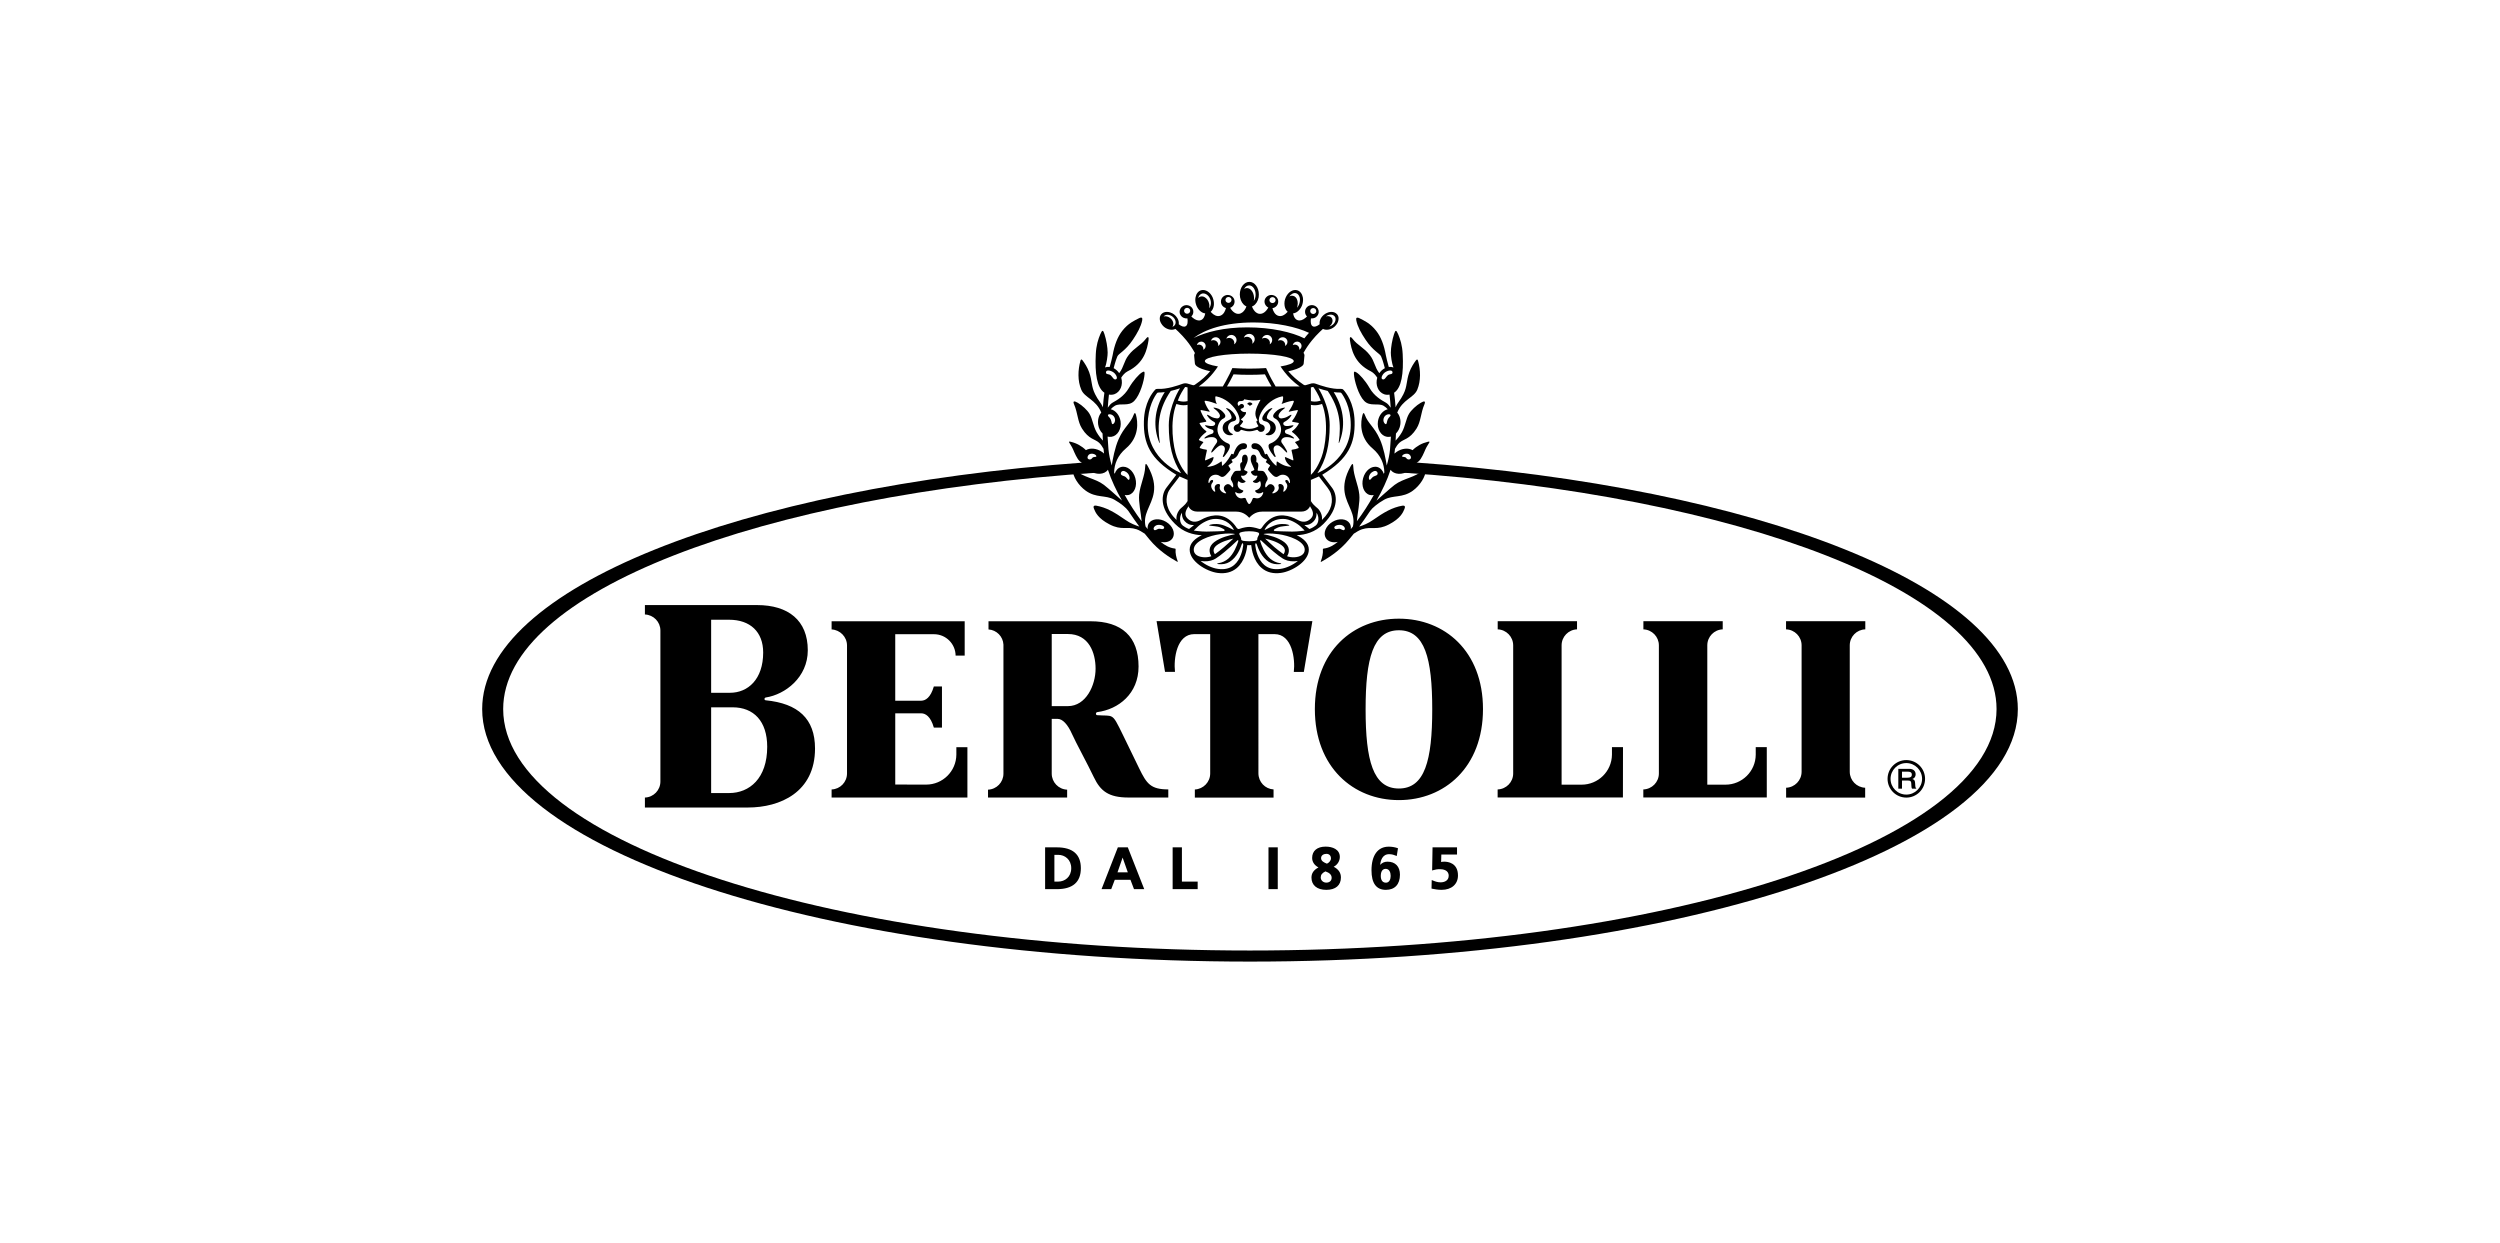
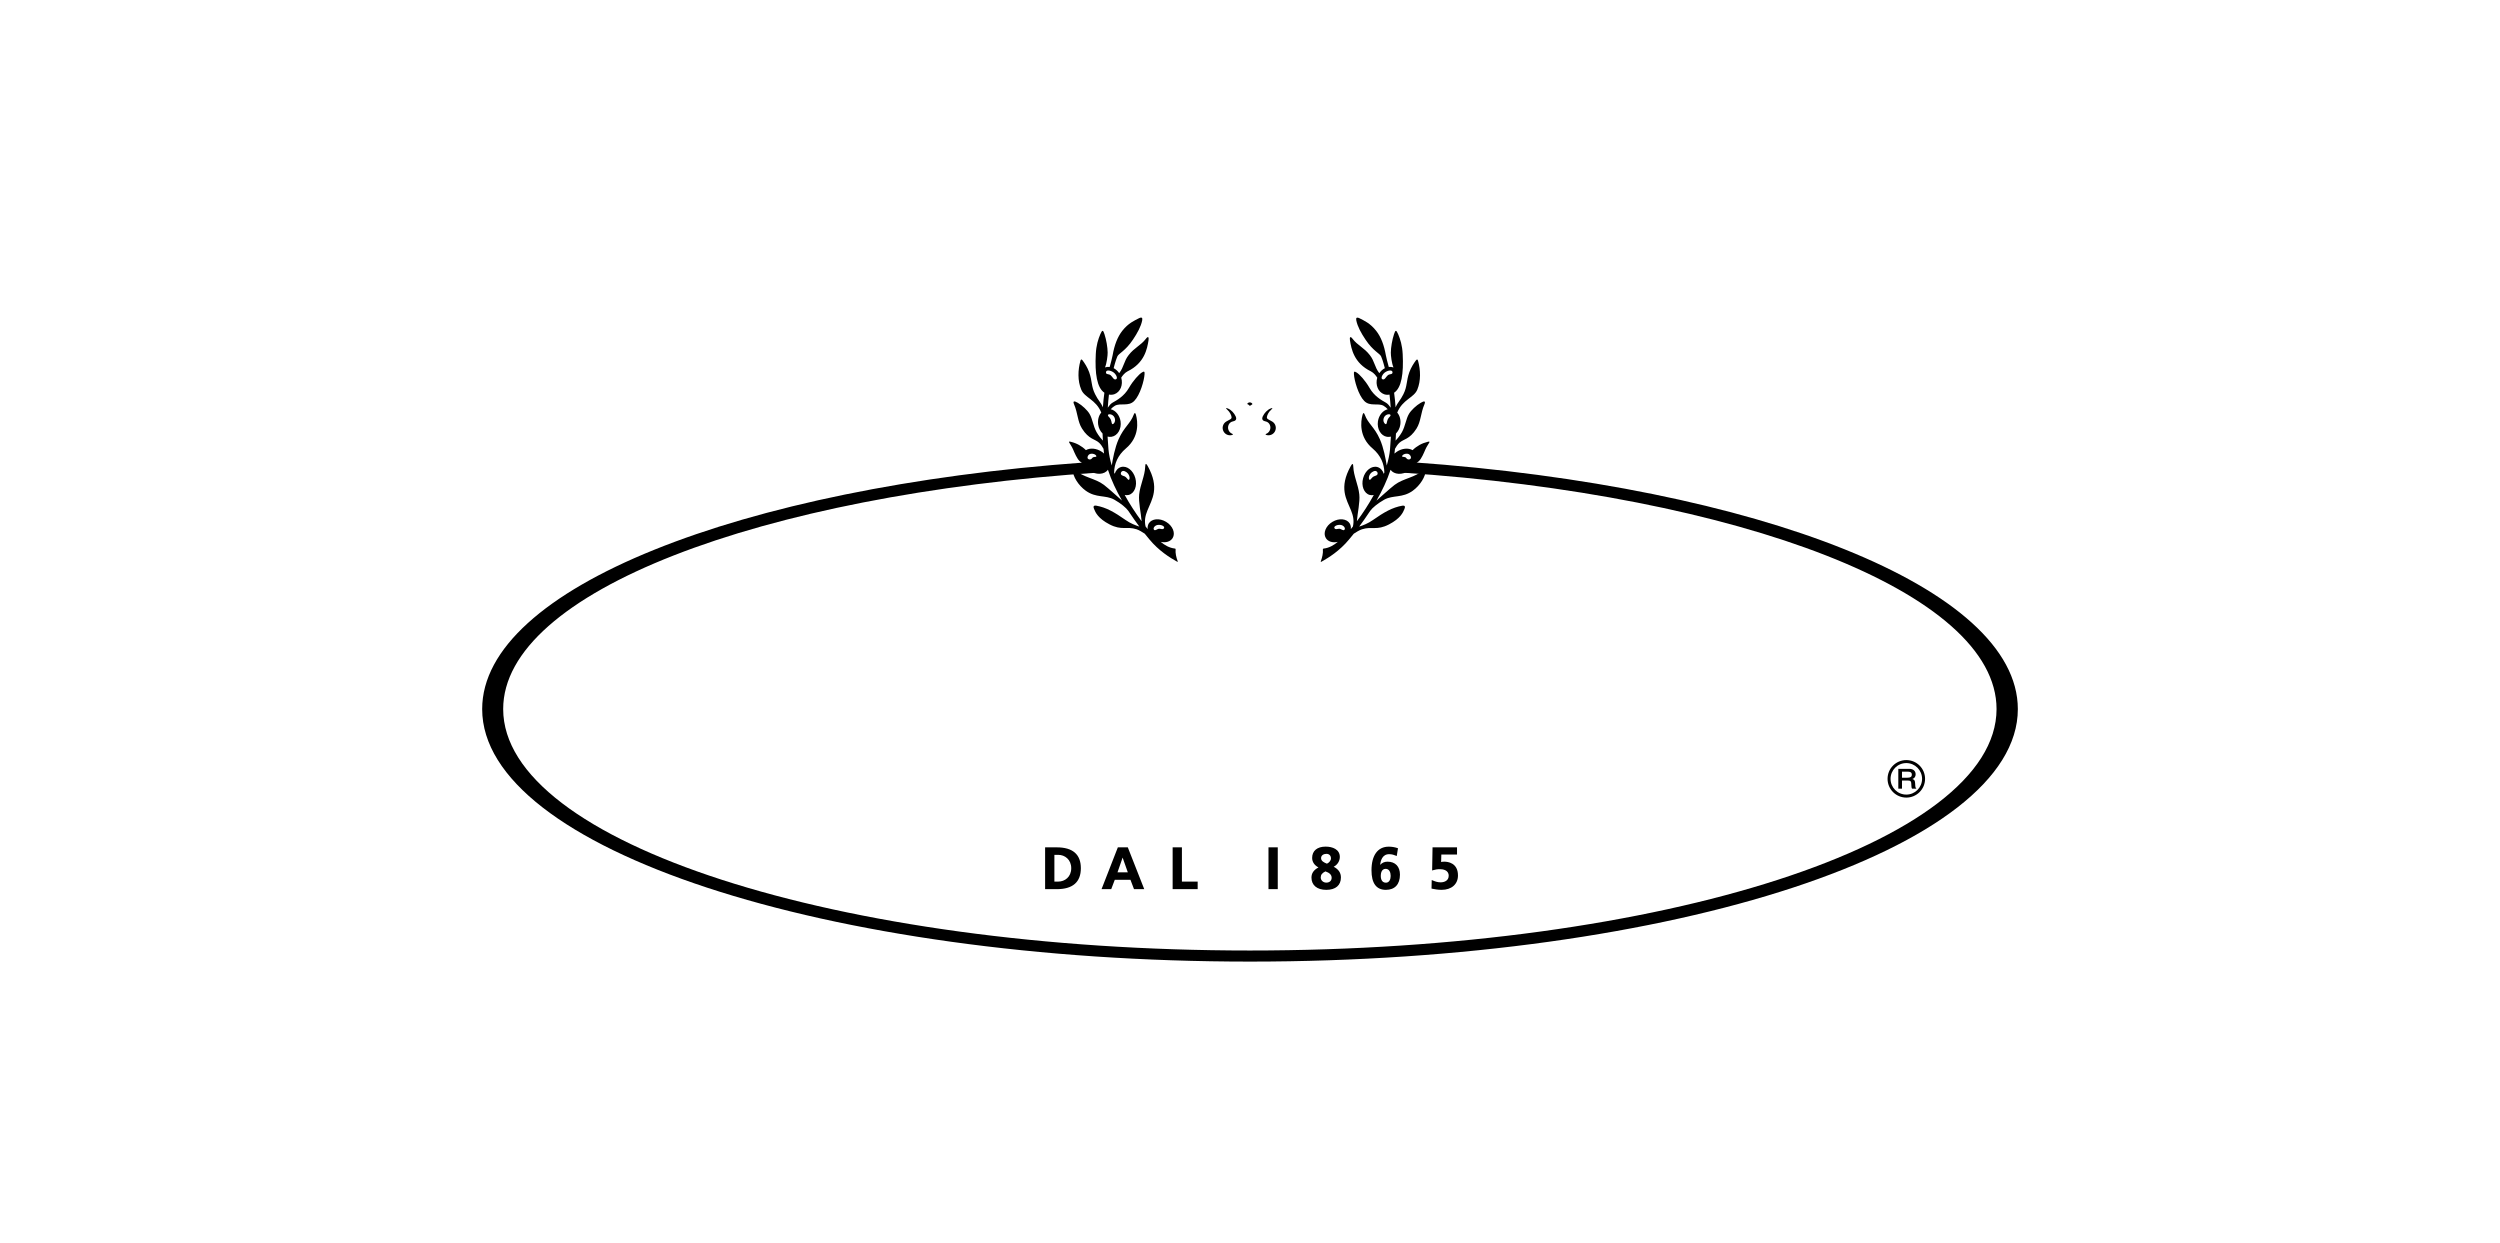
<svg xmlns="http://www.w3.org/2000/svg" version="1.1" id="Capa_1" x="0px" y="0px" width="804.733px" height="400.26px" viewBox="0 0 804.733 400.26" enable-background="new 0 0 804.733 400.26" xml:space="preserve">
  <g>
-     <path d="M234.681,255.28h-5.77v-27.6h6.914c6.785,0,11.133,4.458,11.133,12.711C246.958,250.538,241.27,255.28,234.681,255.28    M228.911,199.489h5.77c6.809,0,10.98,3.905,10.98,10.558c0,8.588-4.873,12.955-10.69,12.955h-6.06V199.489L228.911,199.489z    M246.497,225.419c-0.595-0.042-0.507-0.814,0-0.9c6.256-0.968,13.524-6.477,13.524-15.195c0-9.637-6.277-14.554-16.313-14.554   h-36.116v3.028c2.767,0.112,4.985,2.37,4.985,5.158v48.612c0,2.782-2.206,5.065-4.985,5.16v3.206h33.152   c10.365,0,21.606-4.915,21.606-18.992C262.35,231.302,256.86,226.451,246.497,225.419 M307.844,240.507v2.416   c-0.049,5.344-4.402,9.648-9.749,9.637h-1.974l-7.947-0.024v-22.92h8.388c1.316,0.02,2.986,0.921,4.035,4.588h2.614v-13.239h-2.614   c-1.05,3.644-2.721,4.566-4.035,4.588h-8.39V204.15h12.472c3.817,0,6.921,3.074,6.962,6.891h2.92v-11.065h-42.839v2.635   c2.723,0.132,4.961,2.396,4.961,5.16v41.191c0,2.789-2.194,5.07-4.961,5.159v2.591h43.714v-16.204H307.844z M477.362,228.259   c0,18.685-12.359,29.289-27.074,29.289c-14.685,0-27.044-10.604-27.044-29.289c0-18.688,12.359-29.114,27.044-29.114   C465.003,199.145,477.362,209.571,477.362,228.259 M450.288,202.877c-8.318,0-10.709,9.022-10.709,25.467   c0,16.446,2.391,25.472,10.709,25.472c8.347,0,10.739-9.025,10.739-25.472c0-16.443-2.392-25.467-10.733-25.467 M375.017,216.28   h3.206c-0.486-4.346,0.568-12.16,6.211-12.16h5.119v44.855c0,2.764-2.197,5.025-4.941,5.158v2.613h25.336v-2.635   c-2.723-0.154-4.873-2.391-4.873-5.204V204.12h5.205c5.619,0,6.694,7.923,6.189,12.16h3.227l2.745-16.335h-50.147L375.017,216.28   L375.017,216.28z M376.065,254.104v2.613h-12.822c-6.413,0-9.025-2.111-11.133-6.524c-2.106-4.413-5.839-11.221-7.048-13.942   c-1.362-3.072-3.026-4.849-4.607-4.849h-1.914v17.606c-0.005,2.781,2.186,5.068,4.963,5.182v2.528h-25.47v-2.528   c2.772-0.107,4.965-2.386,4.965-5.16c0,0,0.02-41.452,0-41.54c-0.136-2.609-2.201-4.705-4.808-4.876v-2.632h32.846   c10.056,0,15.456,4.937,15.456,14.578c0,8.715-6.451,13.788-13.303,14.666c-0.509,0.086-0.597,0.946,0,0.987   c2.499,0.176,3.686-0.02,4.588,0.441c1.073,0.527,1.757,1.999,3.774,6.104c0.943,1.889,3.908,8.055,5.141,10.582   C369.107,252.301,370.402,254.104,376.065,254.104 M343.748,204.086h-5.202v23.21h5.202c5.817,0,8.912-6.677,8.912-12.057   C352.66,210.19,350.554,204.086,343.748,204.086 M507.634,199.955v2.631c-2.77,0.098-4.965,2.37-4.965,5.139v44.855h6.433   c5.348,0.005,9.705-4.29,9.775-9.637v-2.436h3.555l-0.024,16.202h-40.33v-2.591c2.764-0.088,5.005-2.347,5.005-5.137v-41.255   c-0.01-2.774-2.214-5.042-4.983-5.139v-2.631H507.634L507.634,199.955z M554.532,199.955v2.631   c-2.769,0.098-4.963,2.37-4.963,5.139v44.855h5.841c5.358,0,9.705-4.303,9.748-9.637v-2.436h3.559v16.202h-39.743v-2.591   c2.767-0.088,5.008-2.347,5.008-5.137v-41.255c-0.01-2.774-2.213-5.042-4.985-5.139v-2.631H554.532L554.532,199.955z    M600.428,199.955v2.631c-2.782,0.075-5.004,2.352-5.005,5.139v40.708c0.012,2.764,2.199,5.025,4.96,5.136v3.184h-25.445v-3.184   c2.779-0.093,4.983-2.375,4.983-5.158v-40.687c0-2.787-2.238-5.07-5.007-5.137v-2.635h25.514V199.955z" />
    <path d="M336.414,272.756v13.459h3.754c5.137,0,7.752-2.262,7.752-6.741c0-4.456-2.614-6.718-7.752-6.718H336.414z M340.671,275.17   c2.065,0,4.152,1.494,4.152,4.303c0,2.831-2.087,4.303-4.152,4.303h-1.27v-8.606H340.671z M363.033,272.756l5.292,13.459h-3.294   l-1.143-3.01h-5.048c-0.088,0.222-1.145,3.01-1.145,3.01h-3.116l5.249-13.459H363.033L363.033,272.756z M359.72,280.791h3.313   c-0.131-0.395-1.429-4.063-1.67-4.742C361.146,276.729,359.849,280.396,359.72,280.791 M377.465,272.756v13.459h8.056v-2.438   h-5.071v-11.021H377.465z M408.317,286.205h2.986v-13.459h-2.986V286.205L408.317,286.205z M425.135,282.444   c0-0.856,0.463-1.448,1.514-1.953c1.34,0.461,2.001,1.119,2.001,2.063c0,0.944-0.683,1.557-1.713,1.557   C425.927,284.111,425.135,283.39,425.135,282.444 M422.371,276.164c0,1.297,0.768,2.398,2.04,3.052   c-1.516,0.812-2.258,1.848-2.258,3.272c0,2.458,1.797,3.952,4.785,3.952c2.986,0,4.698-1.47,4.698-3.996   c0-1.492-0.771-2.633-2.331-3.445c1.197-0.598,1.957-1.807,1.98-3.14c0-2.459-2.353-3.339-4.571-3.339   C423.99,272.52,422.371,273.882,422.371,276.164 M425.245,276.228c0-0.965,0.899-1.382,1.733-1.382c0.88,0,1.451,0.573,1.451,1.474   c0,0.724-0.66,1.428-1.295,1.689C426.144,277.637,425.245,277.153,425.245,276.228 M441.475,280.157   c0,4.173,1.56,6.282,4.636,6.282c2.876,0,4.524-1.78,4.524-4.897c0-2.616-1.494-4.174-4.001-4.174   c-1.007,0-1.753,0.353-2.367,1.033c0.132-1.317,0.658-3.447,2.896-3.447c0.922,0,1.648,0.264,2.219,0.505l0.219,0.09l0.397-2.484   L449.864,273c-0.912-0.305-1.87-0.465-2.835-0.465c-3.533,0-5.555,2.77-5.555,7.62 M444.462,281.98   c0-0.702,0.153-2.306,1.577-2.306c1.189,0,1.607,1.187,1.607,2.286c0,1.005-0.395,2.174-1.536,2.174   C444.571,284.133,444.462,282.487,444.462,281.98 M461.126,272.756l-0.131,7.466l0.217-0.09c0.743-0.237,1.521-0.358,2.304-0.349   c0.838,0,2.81,0.217,2.81,2.106c0,1.558-1.338,2.133-2.61,2.133c-1.055,0-1.912-0.354-2.53-0.615l-0.324-0.132l-0.066,2.745   l0.131,0.042c0.787,0.175,1.999,0.375,3.115,0.375c3.208,0,5.27-1.824,5.27-4.632c0-4.107-3.359-4.439-4.388-4.439   c-0.421,0-0.751,0.044-1.034,0.112c0.024-0.353,0.044-2.13,0.068-2.414h5.049v-2.306H461.126z M613.631,255.772   c-2.798,0.009-5.066-2.253-5.073-5.046c0-0.01,0-0.019,0-0.026c0-2.801,2.27-5.07,5.073-5.073c2.798,0.01,5.065,2.275,5.073,5.073   C618.697,253.502,616.428,255.772,613.631,255.772 M613.631,244.663c-3.337-0.003-6.038,2.699-6.038,6.031c0,0.003,0,0.007,0,0.007   c-0.005,3.333,2.699,6.036,6.033,6.039h0.005c3.33,0,6.034-2.703,6.036-6.036v-0.003c0-3.333-2.698-6.038-6.031-6.038H613.631" />
    <path d="M612.241,250.338h1.734c0.941,0,1.426-0.241,1.426-0.988c0-0.743-0.485-0.965-1.404-0.965h-1.757V250.338z    M614.172,247.483h0.395c1.275,0,2.063,0.661,2.063,1.779c0,0.727-0.393,1.275-1.053,1.494c0.682,0.198,0.833,0.571,0.878,1.275   l0.063,0.921c0.024,0.373,0.024,0.593,0.287,0.726v0.197h-1.336c-0.156-0.241-0.18-0.502-0.2-0.856l-0.041-0.77   c-0.024-0.658-0.18-1.009-1.144-1.009h-1.843v2.635h-1.187v-6.39H614.172L614.172,247.483z" />
    <g>
      <path d="M397.771,134.056c-0.481-1.077-1.492-2.173-2.547-2.57c-0.414-0.175-0.921-0.242-0.154,0.417    c0.832,0.702,1.299,1.801,1.363,2.326c0.044,0.285-0.098,0.568-0.354,0.705c-0.471,0.229-0.932,0.488-1.382,0.768    c-1.114,0.688-1.47,2.148-0.788,3.271c0.549,0.919,1.648,1.348,2.679,1.053c0.393-0.108,0.351-0.261,0.02-0.415    c-0.855-0.353-1.407-1.275-1.295-2.24c0.177-1.187,1.011-1.648,1.734-1.78C398.015,135.393,398.056,134.669,397.771,134.056z" />
-       <path d="M395.312,142.75c-2.218-0.812-3.425-2.833-3.425-4.437c0-1.361,0.745-3.096,1.933-3.6c0.812-0.397,0.68-1.053,0.309-1.558    c-0.685-0.856-1.428-1.539-2.638-1.824c-1.229-0.285-1.032-0.068-0.308,0.463c0.663,0.485,1.341,1.229,1.495,1.843    c0.109,0.483-0.242,1.141-1.051,1.032c-1.143-0.132-1.692-0.461-2.306-0.856c-0.86-0.505-1.122-0.417-0.288,0.591    c0.421,0.529,1.055,1.033,1.777,1.407c0.509,0.239,0.509,1.051-0.305,1.272c-0.548,0.132-1.472,0-2.021-0.132    c-0.656-0.153-0.855-0.041-0.193,0.487c0.349,0.285,1.051,0.614,1.731,0.787c0.876,0.199,0.727,1.253,0.066,1.407    c-0.481,0.108-1.275,0.461-1.911,0.898c-0.745,0.527-0.592,0.811,0.197,0.46c0.639-0.261,1.628-0.351,2.24-0.239    c0.922,0.197,1.606,1.117,0.922,1.933c-0.521,0.698-0.988,1.431-1.406,2.194c-0.458,0.901-0.195,1.056,0.419,0.353    c0.549-0.617,1.319-1.341,1.845-1.67c0.793-0.505,1.953-0.109,1.89,1.077c-0.025,0.461-0.242,1.405-0.554,1.933    c-0.325,0.614,0.112,0.682,0.421,0.285C395.048,145.738,396.85,143.32,395.312,142.75z" />
-       <path d="M416.059,140.531c-0.636-0.437-1.424-0.79-1.906-0.898c-0.661-0.154-0.816-1.209,0.064-1.407    c0.68-0.176,1.382-0.502,1.733-0.787c0.661-0.527,0.465-0.639-0.197-0.487c-0.546,0.132-1.468,0.264-2.021,0.132    c-0.81-0.221-0.81-1.033-0.305-1.272c0.726-0.375,1.362-0.878,1.78-1.407c0.834-1.009,0.57-1.097-0.265-0.591    c-0.641,0.395-1.187,0.724-2.33,0.856c-0.81,0.109-1.166-0.551-1.051-1.032c0.149-0.616,0.834-1.362,1.489-1.843    c0.724-0.531,0.922-0.746-0.283-0.463c-1.229,0.285-1.979,0.968-2.657,1.821c-0.369,0.509-0.502,1.168,0.307,1.561    c1.185,0.504,1.955,2.238,1.955,3.6c0,1.604-1.231,3.623-3.449,4.437c-1.536,0.57,0.265,2.984,1.163,4.105    c0.31,0.397,0.749,0.325,0.419-0.285c-0.305-0.527-0.527-1.472-0.551-1.933c-0.059-1.185,1.097-1.582,1.889-1.077    c0.529,0.329,1.297,1.053,1.848,1.67c0.616,0.703,0.875,0.548,0.414-0.353c-0.414-0.763-0.882-1.495-1.404-2.194    c-0.685-0.812,0-1.736,0.923-1.933c0.614-0.112,1.602-0.022,2.238,0.239C416.679,141.343,416.81,141.057,416.059,140.531z" />
      <path d="M410.333,138.973c0.678-1.123,0.324-2.582-0.792-3.271c-0.448-0.28-0.909-0.539-1.384-0.768    c-0.254-0.137-0.397-0.42-0.353-0.705c0.064-0.526,0.526-1.622,1.36-2.326c0.773-0.659,0.261-0.592-0.153-0.417    c-1.051,0.397-2.062,1.494-2.547,2.57c-0.286,0.614-0.241,1.338,0.726,1.535c0.726,0.132,1.558,0.594,1.733,1.779    c0.112,0.966-0.439,1.889-1.272,2.241c-0.329,0.153-0.397,0.307,0.024,0.419C408.697,140.319,409.787,139.887,410.333,138.973z" />
-       <path d="M432.387,125.425c-0.153-0.197-0.549-0.264-0.705-0.241c-3.091,0.176-6.674-1.121-8.184-1.672    c-0.483-0.173-1.145-0.153-1.343-0.085c-0.197,0.064-1.494,0.439-1.775,0.526c-0.288,0.108-0.638,0-0.726-0.086    c-2.185-1.46-3.785-2.984-4.95-4.345c2.05-0.45,3.579-1.01,4.36-1.638c0.397-0.305,0.597-0.634,0.597-0.965    c0-0.395,0.241-2.042,0.241-2.523c0-0.287-0.108-0.551-0.309-0.812c0.787-1.416,1.699-2.762,2.723-4.02    c0.79-0.975,1.64-1.895,2.543-2.765c0.31-0.308,0.66-0.617,0.988-0.924c1.014,0.527,2.525,0.286,3.693-0.68    c0.392-0.349,0.721-0.746,0.941-1.163c0.293-0.528,0.431-1.131,0.397-1.733c-0.041-0.441-0.22-0.836-0.505-1.165    c-0.243-0.264-0.526-0.441-0.838-0.571c-0.586-0.22-1.295-0.22-1.996,0c-0.522,0.168-1.009,0.436-1.429,0.79    c-0.327,0.285-0.611,0.614-0.833,0.946c-0.349,0.548-0.527,1.162-0.527,1.733c0.005,0.112,0.02,0.22,0.046,0.329    c-0.856,0.704-1.67,0.965-2.218,0.682c-0.327-0.154-0.527-0.526-0.616-1.01c-0.085-0.439-0.068-0.944,0.024-1.54    c0.437,0.047,0.856-0.02,1.251-0.193c0.546-0.264,0.983-0.726,1.165-1.341c0.042-0.132,0.066-0.265,0.083-0.395    c0.068-0.855-0.373-1.668-1.139-2.084c-0.132-0.069-0.287-0.132-0.461-0.178c-0.556-0.154-1.153-0.092-1.669,0.175    c-0.483,0.264-0.878,0.725-1.054,1.297c-0.064,0.261-0.088,0.527-0.064,0.79c0.041,0.492,0.258,0.951,0.615,1.295    c-0.156,0.176-0.287,0.308-0.461,0.441c-0.856,0.721-1.78,1.05-2.548,0.765c-0.397-0.13-0.702-0.393-0.946-0.765    c-0.261-0.376-0.415-0.86-0.524-1.409c0.354-0.046,0.699-0.158,1.009-0.327c0.746-0.417,1.383-1.143,1.799-2.084    c0.066-0.178,0.131-0.375,0.198-0.575c0.22-0.766,0.264-1.514,0.132-2.194c-0.217-1.121-0.877-2.019-1.841-2.282    c-1.363-0.373-2.903,0.612-3.647,2.282c-0.398,0.865-0.531,1.826-0.375,2.769c0.134,0.787,0.461,1.446,0.987,1.887l-0.198,0.197    c-0.809,0.877-1.756,1.336-2.655,1.14c-0.612-0.131-1.114-0.524-1.494-1.14c-0.241-0.373-0.437-0.834-0.57-1.362    c0.519-0.083,0.99-0.337,1.34-0.722c0.329-0.375,0.526-0.86,0.526-1.409c0-0.502-0.173-0.987-0.502-1.36    c-0.397-0.461-1.011-0.766-1.692-0.766c-0.644-0.004-1.265,0.277-1.692,0.766c-0.329,0.373-0.526,0.858-0.526,1.36    c0.003,0.52,0.2,1.021,0.549,1.409c0.19,0.219,0.421,0.398,0.678,0.526c-0.373,0.656-0.81,1.205-1.314,1.558    c-0.459,0.327-0.965,0.507-1.473,0.46c-0.439-0.021-0.833-0.197-1.184-0.46c-0.529-0.417-0.966-1.078-1.295-1.891    c0.141-0.04,0.275-0.108,0.393-0.193c0.882-0.507,1.516-1.518,1.76-2.769c0.041-0.308,0.063-0.614,0.063-0.923    c0-2.238-1.362-4.059-3.049-4.059c-1.694,0-3.077,1.821-3.077,4.059c0.007,0.312,0.034,0.617,0.085,0.923    c0.224,1.251,0.882,2.262,1.74,2.769c0.098,0.056,0.2,0.109,0.305,0.153c-0.305,0.853-0.766,1.514-1.316,1.931    c-0.349,0.266-0.743,0.439-1.163,0.46c-0.507,0.047-1.009-0.132-1.475-0.46c-0.481-0.329-0.919-0.834-1.272-1.472    c0.339-0.131,0.641-0.343,0.878-0.612c0.332-0.375,0.529-0.86,0.529-1.409c0-0.502-0.176-0.987-0.505-1.36    c-0.393-0.461-1.012-0.766-1.69-0.766c-0.649-0.004-1.265,0.277-1.691,0.766c-0.332,0.373-0.503,0.858-0.503,1.36    c-0.005,0.519,0.181,1.017,0.522,1.409c0.287,0.334,0.673,0.572,1.1,0.68c-0.132,0.526-0.329,1.007-0.573,1.404    c-0.371,0.612-0.895,1.01-1.512,1.14c-0.878,0.2-1.845-0.263-2.659-1.14c-0.065-0.066-0.109-0.132-0.173-0.197    c0.505-0.441,0.856-1.1,0.987-1.887c0.11-0.659,0.066-1.387-0.153-2.133c-0.066-0.22-0.132-0.439-0.22-0.636    c-0.75-1.667-2.282-2.655-3.669-2.282c-0.963,0.263-1.624,1.161-1.821,2.282c-0.142,0.732-0.091,1.487,0.132,2.194    c0.041,0.2,0.109,0.393,0.197,0.575c0.393,0.944,1.056,1.667,1.78,2.084c0.314,0.168,0.658,0.278,1.01,0.327    c-0.088,0.549-0.264,1.033-0.508,1.409c-0.237,0.371-0.548,0.636-0.941,0.765c-0.768,0.285-1.694-0.044-2.567-0.765    c-0.156-0.132-0.31-0.264-0.463-0.441c0.366-0.336,0.597-0.8,0.636-1.295c0.024-0.263,0-0.529-0.064-0.79    c-0.176-0.572-0.572-1.033-1.077-1.294c-0.66-0.348-1.446-0.348-2.109,0c-0.768,0.415-1.229,1.229-1.141,2.084l0.064,0.395    c0.195,0.591,0.624,1.077,1.189,1.341c0.39,0.175,0.822,0.243,1.25,0.197c0.086,0.509,0.09,1.027,0.022,1.536    c-0.088,0.485-0.307,0.856-0.636,1.01c-0.548,0.283-1.341,0.022-2.194-0.682c0.02-0.112,0.02-0.22,0.042-0.329    c0-0.572-0.176-1.185-0.549-1.733c-0.519-0.834-1.319-1.453-2.258-1.736c-0.682-0.22-1.407-0.22-1.98,0    c-0.329,0.131-0.614,0.307-0.834,0.568c-0.285,0.333-0.461,0.727-0.502,1.168c-0.068,0.548,0.063,1.162,0.393,1.733    c0.244,0.442,0.563,0.836,0.943,1.163c1.163,0.966,2.657,1.207,3.689,0.68l0.988,0.924c0.9,0.872,1.75,1.796,2.547,2.763    c1.038,1.275,1.957,2.642,2.745,4.086c-0.178,0.241-0.263,0.483-0.263,0.748c0,0.481,0.239,2.128,0.239,2.523    c0,0.331,0.22,0.659,0.593,0.965c0.786,0.623,2.304,1.179,4.333,1.628c-1.166,1.364-2.766,2.891-4.95,4.355    c-0.109,0.086-0.441,0.197-0.726,0.086c-0.288-0.086-1.584-0.461-1.777-0.526c-0.197-0.068-0.858-0.088-1.339,0.085    c-1.516,0.551-5.095,1.848-8.189,1.672c-0.153-0.024-0.553,0.044-0.705,0.241c-0.855,0.901-3.513,4.171-3.645,10.188    c-0.173,7.026,1.936,12.118,10.431,17.211c0,0-2.021,2.659-3.164,4.151c-1.579,2.064-2.479,6.436,2.769,11.682    c2.676,2.679,5.841,3.511,8.608,3.623c-2.154,1.029-3.91,2.543-3.91,4.652c0,3.778,5.399,7.006,8.981,7.486    c2.481,0.332,4.544-0.193,6.17-1.556c2.655-2.241,3.271-6.058,3.401-7.419c0,0,0.376,0.064,0.614,0.064    c0.264,0,0.638-0.064,0.638-0.064c0.132,1.358,0.724,5.182,3.404,7.419c1.601,1.363,3.69,1.889,6.148,1.556    c3.578-0.48,9-3.708,9-7.486c0-2.109-1.753-3.623-3.906-4.652c2.741-0.112,5.928-0.944,8.608-3.623    c5.244-5.246,4.322-9.619,2.745-11.682c-1.123-1.492-3.14-4.151-3.14-4.151c8.494-5.093,10.604-10.185,10.426-17.211    C435.879,129.596,433.243,126.326,432.387,125.425z M429.569,101.788c0.132,0.144,0.231,0.315,0.286,0.503    c0.151,0.529,0.019,1.187-0.375,1.735c-0.132,0.176-0.285,0.353-0.482,0.505c-0.325,0.282-0.707,0.487-1.121,0.595    c0.042-0.047,0.108-0.069,0.132-0.112c0.327-0.265,0.592-0.603,0.765-0.988c0.265-0.614,0.224-1.273-0.149-1.735l-0.047-0.042    c-0.395-0.461-1.095-0.594-1.773-0.417C427.746,101.129,428.952,101.085,429.569,101.788z M378.079,104.747    c-0.176,0.217-0.42,0.351-0.705,0.436c0.595-0.744,0.332-1.933-0.594-2.725c-0.7-0.59-1.56-0.787-2.218-0.59l0.044-0.044    c0.634-0.724,1.933-0.656,2.899,0.156C378.473,102.792,378.715,104.021,378.079,104.747z M382.942,100.562    c-0.18,0.266-0.488,0.424-0.81,0.419c-0.326,0.01-0.632-0.148-0.814-0.419c-0.109-0.154-0.173-0.329-0.173-0.529    c0-0.526,0.438-0.942,0.987-0.942c0.548,0,0.987,0.417,0.987,0.942C383.118,100.225,383.057,100.408,382.942,100.562z     M418.195,112.601c0.027-0.093,0.041-0.192,0.046-0.288c0-0.766-0.66-1.382-1.451-1.382c-0.241,0-0.459,0.042-0.66,0.153    c0.132-0.636,0.704-1.121,1.411-1.121c0.787,0,1.424,0.639,1.424,1.405C418.965,111.895,418.656,112.357,418.195,112.601z     M422.71,99.159c0.541-0.005,0.982,0.424,0.988,0.966c0,0.153-0.047,0.305-0.109,0.437c-0.18,0.307-0.485,0.507-0.885,0.507    h-0.014c-0.522,0-0.946-0.422-0.946-0.944C421.751,99.591,422.176,99.162,422.71,99.159z M417.185,94.379    c0.569,0.153,0.966,0.658,1.166,1.338c0.154,0.551,0.131,1.211-0.068,1.892c-0.088,0.325-0.22,0.614-0.373,0.875    c-0.132,0.222-0.261,0.417-0.421,0.571c0.027-0.064,0.051-0.154,0.068-0.217c0.037-0.117,0.064-0.232,0.091-0.354    c0.238-1.119,0-2.173-0.573-2.767c-0.197-0.217-0.441-0.393-0.746-0.458c-0.415-0.132-0.878-0.068-1.316,0.173    C415.604,94.623,416.417,94.182,417.185,94.379z M409.282,95.706c0.11-0.04,0.219-0.064,0.327-0.064    c0.105,0,0.219,0.024,0.329,0.064c0.376,0.132,0.665,0.485,0.665,0.901c0,0.529-0.444,0.944-0.992,0.944    c-0.551,0-0.989-0.415-0.989-0.944C408.622,96.191,408.904,95.839,409.282,95.706z M400.463,92.99    c0.373-0.682,0.963-1.119,1.645-1.119c1.143,0,2.065,1.317,2.065,2.943c0.007,0.3-0.025,0.602-0.09,0.897    c-0.108,0.437-0.263,0.856-0.504,1.185c0.066-0.285,0.086-0.591,0.086-0.877v-0.308c-0.11-1.669-1.097-2.986-2.304-2.986    C401.055,92.726,400.748,92.838,400.463,92.99z M394.465,96.546c0.005-0.348,0.198-0.666,0.502-0.834    c0.149-0.07,0.319-0.108,0.487-0.11c0.154,0.002,0.315,0.04,0.458,0.11c0.307,0.153,0.507,0.485,0.507,0.834    c-0.007,0.527-0.443,0.949-0.965,0.944C394.904,97.49,394.465,97.073,394.465,96.546z M387.849,95.712h0.003    c-0.419-0.285-0.939-0.373-1.426-0.241c-0.178,0.044-0.354,0.131-0.507,0.241c-0.091,0.069-0.171,0.151-0.241,0.244    c0-0.091,0.044-0.176,0.064-0.244c0.197-0.592,0.617-1.029,1.185-1.209c0.839-0.217,1.782,0.285,2.35,1.209    c0.154,0.264,0.285,0.549,0.373,0.856c0.197,0.682,0.175,1.362-0.022,1.911c-0.088,0.285-0.241,0.551-0.416,0.748    c0.064-0.244,0.087-0.485,0.087-0.748c0-0.308-0.042-0.637-0.153-0.965C388.927,96.7,388.422,96.064,387.849,95.712z     M384.207,108.804c3.554-2.699,9.88-5.009,19.321-5.009c7.397,0,13.852,1.473,17.828,3.342c-0.529,0.57-1.01,1.16-1.495,1.777    c-3.991-2.001-10.624-3.535-18.378-3.535C393.844,105.379,388.225,106.873,384.207,108.804z M412.142,109.5    c-0.288,0-0.553,0.062-0.77,0.195c0.151-0.658,0.77-1.139,1.512-1.139c0.858,0,1.543,0.658,1.543,1.494    c0,0.57-0.314,1.053-0.775,1.314c0.024-0.129,0.046-0.241,0.046-0.349C413.699,110.181,412.998,109.5,412.142,109.5z     M407.093,108.775c-0.309,0-0.614,0.09-0.878,0.243c0.2-0.68,0.858-1.209,1.626-1.209c0.924,0,1.667,0.749,1.667,1.646    c0,0.595-0.305,1.097-0.79,1.382c0.048-0.129,0.064-0.285,0.064-0.437C408.782,109.503,408.037,108.775,407.093,108.775z     M401.355,108.411c-0.349,0-0.678,0.11-0.963,0.282l-0.001,0.001h-0.002c0.001,0,0.002,0,0.002-0.001    c0.218-0.7,0.899-1.227,1.712-1.227c0.987,0,1.78,0.77,1.78,1.736c0,0.616-0.333,1.141-0.814,1.448    c0.041-0.154,0.088-0.33,0.088-0.504C403.159,109.203,402.347,108.411,401.355,108.411z M395.618,108.775    c-0.305,0-0.614,0.09-0.875,0.243h-0.002c0.198-0.68,0.856-1.209,1.626-1.209c0.923,0,1.669,0.749,1.669,1.646    c0,0.595-0.309,1.097-0.792,1.382c0.046-0.129,0.066-0.285,0.066-0.437C397.31,109.503,396.566,108.775,395.618,108.775z     M390.582,109.5c-0.287,0-0.548,0.062-0.768,0.194l0,0.001h-0.002c0,0,0.001,0,0.002-0.001c0.153-0.657,0.766-1.139,1.514-1.139    c0.855,0,1.536,0.658,1.536,1.494c0,0.57-0.305,1.053-0.768,1.314c0.022-0.129,0.044-0.241,0.044-0.349    C392.14,110.181,391.436,109.5,390.582,109.5z M387.327,112.601c0.02-0.088,0.02-0.2,0.02-0.288c0-0.766-0.636-1.382-1.424-1.382    c-0.241,0-0.458,0.042-0.658,0.153c0.129-0.636,0.702-1.121,1.402-1.121c0.792,0,1.426,0.639,1.426,1.405    C388.093,111.895,387.788,112.357,387.327,112.601z M388.764,121.985c0.352-0.349,0.685-0.699,0.993-1.044    c0.046-0.052,0.088-0.102,0.133-0.154c0.29-0.33,0.562-0.656,0.812-0.972c0.538-0.679,0.993-1.318,1.347-1.862    c-2.607-0.437-4.223-1.042-4.223-1.714c0-1.341,6.411-2.414,14.312-2.414c7.908,0,14.317,1.073,14.317,2.414    c0,0.676-1.632,1.283-4.261,1.72c0.344,0.528,0.785,1.147,1.302,1.803h0c0.29,0.368,0.607,0.75,0.951,1.138    c0.003,0.004,0.006,0.007,0.009,0.011c0.323,0.364,0.676,0.734,1.049,1.103c0.087,0.085,0.18,0.17,0.27,0.255    c0.267,0.257,0.55,0.511,0.841,0.764c0.154,0.133,0.309,0.265,0.469,0.396c0.283,0.231,0.583,0.456,0.887,0.679    c0.136,0.099,0.264,0.203,0.404,0.3h-7.748c-0.002-0.004-0.006-0.01-0.008-0.013h-0.003c-0.222-0.373-0.68-1.152-1.219-2.148    c-0.055-0.101-0.111-0.206-0.167-0.311c-0.066-0.124-0.133-0.249-0.2-0.378c-0.072-0.136-0.142-0.272-0.215-0.413    c-0.056-0.109-0.112-0.221-0.169-0.333c-0.375-0.742-0.756-1.533-1.102-2.337c-1.67,0.115-3.493,0.179-5.409,0.179    c-1.929,0-3.766-0.065-5.445-0.181c-0.282,0.655-0.588,1.307-0.895,1.927c0.001,0,0.002,0,0.002,0    c-0.909,1.842-1.826,3.409-2.174,3.995h-0.005c-0.002,0.004-0.006,0.01-0.006,0.01l-7.754,0.004    c0.148-0.102,0.282-0.211,0.425-0.316c0.293-0.215,0.582-0.431,0.854-0.654c0.175-0.142,0.344-0.287,0.511-0.431    c0.263-0.229,0.518-0.459,0.762-0.691C388.53,122.206,388.652,122.096,388.764,121.985z M417.025,142.572    c0.264,0.286,0.702,0.812,0.97,1.317c0.085,0.153,0.085,0.309-0.132,0.397c-0.57,0.224-1.172,0.375-1.78,0.436    c-0.353,0.024-0.373,0.132-0.305,0.465c0.149,0.656,0.414,1.821,0.546,2.657c0.047,0.373-0.041,0.414-0.353,0.261    c-0.503-0.22-1.38-0.614-2.014-0.9c-0.373-0.153-0.373-0.041-0.332,0.2c0.068,0.548,0.397,1.601,1.799,2.633    c0.331,0.241,0.241,0.241-0.042,0.221c-0.946-0.112-2.086-0.221-4.147-1.646c-0.158-0.11-0.222-0.11-0.264,0.042    c-0.044,0.198-0.068,0.507-0.068,1.121c0,0.129,0,0.219-0.154,0.109c-0.438-0.305-1.626-1.318-2.854-3.688    c-0.064-0.129-0.132-0.153-0.217-0.109c-0.132,0.056-0.265,0.105-0.397,0.153c-0.048,0.02-0.088,0-0.112-0.044    c-0.702-2.216-1.689-3.535-3.271-3.535c-0.634,0-1.073,0.351-1.073,0.924c0,0.636,0.439,1.009,1.161,1.009    c0.812,0,1.297,0.594,1.648,1.494c0.461,1.206,1.714,1.757,2.019,1.797c0.177,0.024,0.241,0.132,0.109,0.288    c-0.064,0.085-0.197,0.329-0.264,0.439c-0.064,0.11-0.064,0.154,0.024,0.195c0.044,0.046,0.858,0.639,1.205,0.902    c0.132,0.086,0.132,0.241,0.024,0.308c-0.066,0.064-0.329,0.485-0.504,0.77c-0.118,0.185-0.102,0.424,0.042,0.592    c0.305,0.393,0.877,1.073,1.409,1.582c0.7,0.656,1.314,0.721,1.906,0.261c0.992-0.746,2.723-0.505,3.383,0.832    c0.198,0.353,0.264,0.724,0.264,1.101c-0.024,0.437-0.246,0.395-0.329,0.176c-0.154-0.485-0.373-0.746-0.683-0.814    c-0.614-0.154-0.638,0.485-0.265,0.878c0.641,0.704,0.505,1.78-0.437,2.701c-0.463,0.329-0.548,0.197-0.417-0.219    c0.465-1.45-0.309-2.063-1.075-2.087c-0.349-0.022-0.661,0.176-0.481,0.746c0.305,0.924-0.329,1.821-1.56,2.238    c-0.576,0.088-0.576-0.064-0.288-0.37c1.056-1.1,0.487-2.063-0.197-2.418c-0.461-0.263-1.075-0.241-1.584,0.441    c-0.437,0.616-0.654,0.592-0.678,0c-0.024-0.551,0.241-1.185,0.661-1.843c0.395-0.639-0.156-1.407-0.312-1.692    c-0.678-1.273-0.919-1.385-2.082-1.341c-0.726,0.044-0.702-0.173-0.682-0.241c0.047-0.285,0.176-0.965,0.197-1.295    c0.088-1.272-0.638-1.272-0.638-1.272c0.153-1.428-0.041-2.396-0.941-2.396c-0.771,0-1.165,1.275-0.595,2.701    c0.177,0.461,0.638,1.474,0.834,1.911c0.112,0.242,0.088,0.307-0.107,0.419c-0.154,0.088-0.572,0.261-0.728,0.329    c-0.264,0.132-0.22,0.285-0.129,0.482c0.393,0.724,1.051,1.099,1.733,0.924c0.265-0.091,0.329,0.088,0.22,0.349    c-0.264,0.615-0.617,1.01-1.207,1.315c-0.219,0.092-0.244,0.265-0.022,0.421c0.59,0.393,1.294,0.351,1.823-0.132    c0.285-0.265,0.393-0.244,0.481,0.153c0.395,1.538-0.549,2.282-1.363,2.526c-0.439,0.152-0.548,0.197-0.175,0.636    c0.463,0.551,1.495,0.551,1.999,0.176c0.397-0.305,0.48-0.088,0.347,0.285c-0.393,1.187-1.399,1.736-2.26,1.536    c-0.614-0.153-0.987-0.175-1.075,0.11c-0.064,0.175-0.637,1.757-1.119,1.757c-0.481,0-1.055-1.582-1.117-1.757    c-0.09-0.285-0.439-0.263-1.077-0.11c-0.858,0.2-1.868-0.349-2.262-1.536c-0.134-0.373-0.044-0.59,0.353-0.285    c0.502,0.373,1.535,0.373,1.997-0.176c0.373-0.439,0.265-0.483-0.176-0.636c-0.792-0.244-1.76-0.989-1.36-2.526    c0.085-0.397,0.197-0.417,0.483-0.153c0.524,0.483,1.249,0.526,1.819,0.129c0.222-0.153,0.197-0.325,0-0.417    c-0.614-0.305-0.966-0.7-1.229-1.315c-0.112-0.261-0.044-0.441,0.222-0.349c0.681,0.175,1.338-0.2,1.731-0.924    c0.11-0.195,0.134-0.349-0.129-0.482c-0.154-0.068-0.57-0.241-0.724-0.329c-0.197-0.112-0.224-0.176-0.115-0.419    c0.2-0.437,0.663-1.45,0.839-1.911c0.568-1.426,0.175-2.701-0.595-2.701c-0.902,0-1.077,0.968-0.943,2.396    c0,0-0.726,0-0.636,1.273c0.044,0.329,0.153,1.009,0.217,1.297c0,0.064,0.02,0.282-0.7,0.238    c-1.168-0.044-1.407,0.068-2.087,1.341c-0.152,0.285-0.7,1.053-0.307,1.692c0.419,0.658,0.682,1.294,0.658,1.843    c-0.022,0.592-0.239,0.616-0.678,0c-0.509-0.682-1.122-0.704-1.584-0.441c-0.678,0.354-1.248,1.317-0.197,2.418    c0.288,0.305,0.288,0.458-0.285,0.37c-1.231-0.417-1.845-1.314-1.56-2.236c0.195-0.572-0.129-0.77-0.459-0.744    c-0.792,0.021-1.562,0.634-1.077,2.084c0.109,0.419,0.021,0.548-0.441,0.219c-0.921-0.921-1.075-1.997-0.439-2.701    c0.373-0.393,0.351-1.033-0.241-0.878c-0.327,0.068-0.548,0.329-0.7,0.814c-0.088,0.219-0.308,0.261-0.332-0.176    c0-0.377,0.088-0.748,0.265-1.101c0.658-1.338,2.394-1.578,3.379-0.832c0.615,0.459,1.209,0.395,1.914-0.261    c0.524-0.509,1.099-1.189,1.404-1.582c0.146-0.168,0.159-0.407,0.044-0.592c-0.176-0.285-0.441-0.705-0.505-0.77    c-0.088-0.064-0.088-0.222,0.041-0.308c0.353-0.263,1.144-0.856,1.212-0.902c0.063-0.04,0.063-0.085,0-0.195    c-0.068-0.11-0.198-0.354-0.264-0.439c-0.11-0.156-0.066-0.265,0.11-0.288c0.305-0.041,1.556-0.592,2.018-1.797    c0.353-0.9,0.833-1.494,1.645-1.494c0.726,0,1.168-0.373,1.168-1.009c0-0.573-0.443-0.924-1.077-0.924    c-1.58,0-2.571,1.319-3.274,3.535c-0.02,0.044-0.066,0.064-0.109,0.044c-0.132-0.044-0.329-0.132-0.393-0.153    c-0.088-0.044-0.134-0.024-0.222,0.109c-1.228,2.37-2.411,3.382-2.832,3.688c-0.176,0.11-0.176,0.022-0.176-0.109    c0.021-0.615-0.02-0.922-0.064-1.121c-0.044-0.153-0.112-0.153-0.264-0.042c-2.062,1.426-3.205,1.535-4.154,1.646    c-0.278,0.02-0.37,0.02-0.041-0.221c1.407-1.032,1.736-2.086,1.823-2.633c0.022-0.241,0.022-0.353-0.349-0.2    c-0.634,0.287-1.514,0.683-2.021,0.9c-0.308,0.153-0.393,0.112-0.352-0.261c0.134-0.836,0.398-2.001,0.549-2.657    c0.066-0.329,0.046-0.441-0.307-0.465c-0.611-0.061-1.211-0.212-1.78-0.436c-0.217-0.088-0.217-0.244-0.129-0.397    c0.278-0.471,0.601-0.91,0.968-1.317c0.219-0.265,0.175-0.285-0.046-0.37c-0.368-0.146-0.736-0.299-1.099-0.466    c-0.177-0.085-0.197-0.152-0.044-0.373c0.702-1.073,1.69-1.864,2.174-2.214c0.263-0.22,0.153-0.308,0-0.42    c-0.963-0.721-1.472-1.402-1.997-2.282c-0.112-0.175-0.112-0.285,0.112-0.329c0.57-0.131,1.362-0.261,1.821-0.327    c0.217-0.024,0.197-0.244,0.13-0.333c-0.965-1.205-1.538-2.568-1.779-3.179c-0.064-0.18,0-0.312,0.241-0.268    c0.746,0.112,1.957,0.373,2.526,0.509c0.197,0.042,0.156-0.112,0.088-0.197c-0.628-0.85-1.129-1.782-1.494-2.771    c-0.176-0.504-0.107-0.595,0.373-0.526c1.121,0.131,2.637,0.702,3.25,0.923c0.156,0.064,0.241,0.108,0.241,0.108    c-0.482-0.812-0.529-1.78-0.505-2.238c0-0.153,0.112-0.288,0.354-0.22c2.831,0.594,5.092,2.57,6.343,4.524    c1.362,2.13,1.58,4.239,0.112,4.544c-0.28,0.078-0.519,0.249-0.683,0.485c-0.365,0.548-0.229,1.285,0.307,1.669    c0.553,0.373,1.341,0.196,1.562-0.178c0.217-0.371,0.48-0.285,0.787-0.175c0.663,0.219,1.407,0.373,2.131,0.373    c0.726,0,1.474-0.154,2.129-0.373c0.305-0.11,0.573-0.197,0.79,0.175c0.22,0.374,1.012,0.551,1.56,0.178    c0.546-0.375,0.682-1.121,0.312-1.669h-0.007c-0.159-0.236-0.4-0.407-0.678-0.485c-1.472-0.305-1.251-2.414,0.11-4.541    c1.27-1.957,3.512-3.934,6.343-4.527c0.244-0.064,0.354,0.068,0.354,0.22c0.019,0.458-0.024,1.426-0.505,2.235    c0,0,0.086-0.04,0.241-0.105c0.616-0.221,2.13-0.792,3.25-0.923c0.485-0.066,0.57,0.022,0.373,0.526    c-0.366,0.988-0.868,1.921-1.494,2.767c-0.066,0.088-0.108,0.243,0.088,0.2c0.57-0.136,1.78-0.397,2.526-0.509    c0.239-0.044,0.305,0.088,0.239,0.268c-0.239,0.612-0.81,1.974-1.777,3.179c-0.064,0.088-0.088,0.309,0.127,0.333    c0.468,0.064,1.255,0.197,1.825,0.327c0.219,0.044,0.219,0.154,0.113,0.329c-0.527,0.878-1.032,1.558-1.997,2.282    c-0.156,0.112-0.265,0.2,0,0.42c0.478,0.351,1.47,1.141,2.17,2.214c0.156,0.221,0.132,0.288-0.041,0.373    c-0.246,0.112-0.637,0.288-1.099,0.466C416.852,142.287,416.81,142.308,417.025,142.572z M404.78,135.28    c0.041,0.064,0.064,0.132-0.047,0.132c-0.702,0.041,0.047,1.27,0.31,1.667c0.066,0.066,0.066,0.132-0.026,0.176    c-0.702,0.419-1.646,0.792-2.896,0.792c-1.033,0.002-2.052-0.27-2.943-0.792c-0.109-0.066-0.109-0.131-0.022-0.239    c0.327-0.334,0.727-0.836,0.877-1.099c0.159-0.241,0.136-0.308,0.047-0.397c-0.108-0.109-0.42-0.329-0.597-0.441    c-0.064-0.044-0.041-0.085,0-0.129c0.665-0.483,1.585-1.407,1.606-2.065c0.02-0.132-0.044-0.241-0.134-0.241    c-0.59,0.064-1.272-0.088-1.621-0.836c-0.047-0.108,0-0.197,0.108-0.219c0.207-0.047,0.407-0.122,0.59-0.22    c0.839-0.417,0.244-1.602-0.614-1.294c-0.285,0.108-0.526,0.439-0.612,0.527c-0.088,0.085-0.176,0.041-0.221-0.047    c-0.463-0.765-0.02-1.468,0.68-1.446c0.834,0.022,1.119-0.219,1.187-0.483c0.024-0.064,0.044-0.108,0.109-0.088    c1.845,0.393,3.534,0.527,5.029,0.176c0.108-0.044,0.173-0.021,0.108,0.088C404.031,131.857,403.568,133.347,404.78,135.28z     M394.966,124.395c0.568-0.968,1.346-2.352,2.097-3.902c1.607,0.104,3.306,0.162,5.072,0.162c1.755,0,3.445-0.058,5.045-0.16    c0.753,1.55,1.533,2.934,2.102,3.9H394.966z M369.439,136.819c0-5.926,2.35-9.417,3.008-10.273c0.112-0.156,0.285-0.2,0.505-0.2    c0.349,0,1.01,0,1.974-0.131c-3.596,5.687-3.684,11.528-1.796,16.18c0.131,0.333,0.219,0.265,0.171-0.088    c-0.855-5.906-0.237-10.889,3.561-16.465c0.855-0.197,1.841-0.482,2.984-0.858c0,0-3.623,5.536-3.623,11.927    c0,6.321,1.141,11.194,3.954,15.387v0.002C380.176,152.299,369.439,148.129,369.439,136.819z M378.725,167.384    c-3.379-3.25-3.644-6.26-2.832-8.61c0.373-1.097,1.558-2.503,2.46-3.64c0.77-0.968,1.319-1.779,1.319-1.779l2.587,1.118v-1.604    c-0.899-0.855-2.194-2.523-3.422-5.706c-1.211-3.206-2.438-11.373-0.156-17.15c0,0,1.646,0.724,3.577,0.308v-1.209    c-1.624,0.443-3.137-0.173-3.137-0.173c0.658-1.892,1.889-3.691,2.282-4.261c0.088-0.11,0.177-0.153,0.305-0.11    c0.068,0,0.285,0.066,0.549,0.154v-0.307h0.01v37.15c0,0.22,0,1.341,0.834,2.218c0.395,0.414,1.102,0.9,2.284,0.9h12.491    c2.482,0,3.757,1.494,4.239,1.997c0.482-0.504,1.758-1.997,4.239-1.997h12.516c1.162,0,1.862-0.483,2.258-0.9    c0.297-0.303,0.484-0.634,0.607-0.948c-0.017,0.045-0.026,0.087-0.046,0.132c0.856,1.341,1.494,2.699,0.287,3.932    c-1.275,1.249-2.679,1.36-4.324,0.439c-2.458-1.385-6.283-2.482-9.461,0.239c-0.712,0.59-1.336,1.278-1.848,2.041    c-0.064,0.09-0.438,0.836-1.011,0.639c-1.492-0.505-2.587-0.639-3.228-0.639c-0.636,0-1.733,0.134-3.203,0.639    c-0.57,0.197-0.944-0.549-1.009-0.637c-0.515-0.765-1.136-1.452-1.845-2.042c-3.208-2.723-7.006-1.626-9.464-0.241    c-1.648,0.921-3.052,0.811-4.327-0.439c-1.227-1.229-0.57-2.591,0.285-3.932c-0.285-0.659-0.285-1.253-0.285-1.406v-0.261    c-0.99,1.69-2.04,1.951-2.743,3.008C378.376,165.955,378.725,167.384,378.725,167.384z M380.768,169.207    c-1.095-0.814-1.231-2.896-0.283-4.195c0,0-0.243,1.56,0.877,2.769c0.75,0.833,1.58,1.25,2.988,1.25l-1.606,1.251    C382.744,170.282,381.846,170.016,380.768,169.207z M384.285,170.787c0,0,0.548-0.595,1.336-1.317    c1.122-1.032,3.445-2.44,5.578-2.44c3.907,0,5.444,2.482,5.904,3.34c0.088,0.197,0.024,0.265-0.154,0.153    c-0.57-0.263-2.35-1.316-4.037-1.692c-1.78-0.373-3.427-0.021-3.689,0.244c-0.197,0.198,1.404,0.198,2.81,0.463    c0.768,0.152,1.518,0.59,1.802,0.744c0.746,0.417,0.132,0.658,0.132,0.658s-3.625,0.176-5.646,0.176    C386.303,171.116,384.285,170.787,384.285,170.787z M384.258,176.934c0-2.809,5.207-4.567,8.498-4.985    c2.526-0.349,4.039-0.197,4.656-0.085c0.02,0.021,0.02,0.064,0.044,0.108c-1.492,0.261-4.612,0.988-6.629,2.547    c-0.922,0.724-1.407,1.56-1.47,2.479c-0.046,0.836,0.26,1.539,0.568,2.045c-1.292,0.502-3.401,0.502-4.678-0.309    C384.59,178.297,384.258,177.705,384.258,176.934z M396.994,173.378c-0.977,0.943-1.98,1.855-3.008,2.743    c-1.011,0.857-2.043,1.669-2.92,2.286c-0.197-0.307-0.421-0.749-0.421-1.231v-0.09c0.044-0.546,0.376-1.051,0.97-1.535    C393.149,174.366,395.479,173.707,396.994,173.378z M400.179,175.552c-0.156,1.338-0.766,4.5-2.92,6.323    c-1.34,1.123-3.076,1.539-5.161,1.251c-1.889-0.239-4.062-1.273-5.639-2.567c1.488,0.285,3.114,0.086,4.212-0.419    c0.176-0.088,0.376-0.177,0.57-0.309h0.025c0.022-0.021,0.042-0.044,0.063-0.044c0.812-0.504,1.821-1.272,2.855-2.13    c1.411-1.18,2.781-2.411,4.106-3.688c0.177-0.175,0.395-0.11,0.285,0.285c-0.393,1.317-1.448,4.042-3.184,5.556    c-0.892,0.777-1.991,1.289-3.16,1.47c-0.572,0.088-0.592,0.265,0,0.309c1.319,0.132,2.523-0.088,3.537-0.704    c2.414-1.47,3.51-4.39,3.93-5.665C399.914,174.587,400.267,174.85,400.179,175.552z M402.108,174.233    c-0.877,0-1.733-0.131-1.841-0.131c-0.109-0.021-0.77-0.132-0.726-0.482c0.02-0.33-0.285-1.077-0.461-1.339    c-0.197-0.265-0.242-0.616,0.063-0.812c0.134-0.088,1.104-0.465,2.972-0.465c1.882,0,2.852,0.376,2.981,0.465    c0.285,0.197,0.265,0.548,0.068,0.812c-0.197,0.263-0.505,1.009-0.461,1.338c0.044,0.351-0.617,0.463-0.727,0.483h0.001    C403.868,174.102,403.01,174.233,402.108,174.233z M412.147,183.126c-2.111,0.288-3.847-0.13-5.163-1.251    c-2.154-1.823-2.767-4.985-2.923-6.323c-0.085-0.702,0.268-0.965,0.485-0.33c0.421,1.275,1.514,4.195,3.91,5.665    c1.034,0.616,2.238,0.833,3.559,0.704c0.568-0.044,0.546-0.221,0-0.309c-1.212-0.173-2.267-0.7-3.165-1.47    c-1.733-1.514-2.789-4.239-3.181-5.556c-0.11-0.395,0.109-0.459,0.283-0.285c1.324,1.277,2.694,2.508,4.107,3.688    c1.033,0.858,2.04,1.626,2.854,2.13c0.022,0,0.044,0.023,0.068,0.044h0.019c0.198,0.132,0.395,0.22,0.575,0.309    c1.097,0.505,2.723,0.704,4.215,0.419C416.208,181.851,414.031,182.887,412.147,183.126z M407.249,173.378    c1.492,0.329,3.842,0.988,5.355,2.174c0.617,0.482,0.946,0.988,0.987,1.535v0.09c0,0.481-0.214,0.924-0.414,1.231    c-1.011-0.725-1.992-1.487-2.942-2.286C409.111,175.135,408.015,174.124,407.249,173.378z M419.982,176.934    c0,0.772-0.329,1.363-1.01,1.801c-1.248,0.812-3.361,0.812-4.675,0.309c0.327-0.505,0.636-1.209,0.571-2.045    c-0.048-0.921-0.549-1.755-1.452-2.479c-2.021-1.559-5.139-2.286-6.633-2.547c0.024-0.044,0.024-0.088,0.051-0.108    c0.611-0.112,2.103-0.266,4.652,0.088v-0.004C414.779,172.366,419.982,174.124,419.982,176.934z M415.92,171.116    c-2.018,0-5.639-0.176-5.639-0.176s-0.617-0.241,0.127-0.66c0.265-0.152,1.036-0.59,1.799-0.746    c1.411-0.261,3.01-0.261,2.813-0.46c-0.263-0.265-1.907-0.614-3.708-0.244c-1.672,0.376-3.447,1.429-4.022,1.692    c-0.173,0.108-0.241,0.042-0.149-0.153c0.46-0.858,1.997-3.336,5.88-3.336c2.154,0,4.48,1.404,5.602,2.436    c0.79,0.722,1.336,1.317,1.336,1.317S417.921,171.116,415.92,171.116z M423.475,169.207c-1.075,0.809-1.978,1.075-1.978,1.075    l-1.626-1.251c1.409,0,2.242-0.417,3.011-1.25c1.119-1.209,0.878-2.769,0.878-2.769    C424.703,166.308,424.57,168.393,423.475,169.207z M425.891,155.134c0.897,1.138,2.081,2.543,2.458,3.64    c0.792,2.35,0.546,5.359-2.837,8.61c0,0,0.329-1.429-0.787-3.074c-0.702-1.056-1.757-1.317-2.747-3.008v0.261    c0,0.103-0.007,0.415-0.095,0.804c0.086-0.387,0.083-0.696,0.083-0.8v-37.15h0.012v0.307c0.265-0.088,0.485-0.154,0.529-0.154    c0.149-0.042,0.241,0,0.329,0.11c0.397,0.57,1.601,2.369,2.279,4.261c0,0-1.511,0.612-3.137,0.173v1.209    c1.933,0.415,3.581-0.308,3.581-0.308c2.284,5.777,1.054,13.944-0.175,17.15c-1.21,3.183-2.504,4.851-3.406,5.685v1.624    l2.591-1.118C424.57,153.356,425.116,154.166,425.891,155.134z M424.067,152.299c2.808-4.195,3.952-9.068,3.952-15.388    c0-6.391-3.622-11.927-3.622-11.927c0.978,0.333,1.977,0.618,2.988,0.858c3.795,5.576,4.412,10.563,3.554,16.465    c-0.044,0.352,0.043,0.42,0.175,0.088c1.889-4.652,1.799-10.493-1.799-16.18c0.966,0.131,1.624,0.131,1.977,0.131    c0.217,0,0.39,0.044,0.505,0.2c0.654,0.856,3.004,4.347,3.004,10.273C434.801,148.129,424.067,152.299,424.067,152.299z" />
      <path d="M402.295,129.527c-0.316-0.005-0.614,0.152-0.787,0.417c-0.046,0.088-0.046,0.132,0.041,0.154h0.003    c0.437,0.108,0.57,0.505,0.743,0.505c0.176,0,0.509-0.244,0.771-0.442c0.088-0.041,0.109-0.085,0.042-0.197    C402.934,129.703,402.651,129.527,402.295,129.527z" />
    </g>
    <path d="M453.62,151.497c0.839-0.548,1.524-1.297,2.001-2.173c0.349-0.243,0.724-0.551,1.121-0.904   c0.832-0.788,1.577-2.567,2.082-3.754c0.376-0.899,1.167-1.996,1.253-2.216c0.174-0.351-0.043-0.351-0.551-0.222   c-1.821,0.432-3.493,1.361-4.829,2.681c-1.336-0.792-3.381-0.636-5.114,0.529c-0.258,0.165-0.505,0.354-0.727,0.568   c0.066-0.527,0.132-1.029,0.181-1.534c0.346-0.617,0.787-1.363,1.402-1.933c1.338-1.253,3.269-1.033,5.512-4.568   c1.468-2.328,1.312-4.939,2.564-7.838c0.42-1.011,0-1.185-1.18-0.483c-1.451,0.836-3.14,2.438-3.801,3.579   c-0.963,1.604-1.143,3.842-2.262,5.883c-0.746,1.297-1.557,2.218-2.043,2.726c0.046-0.792,0.09-1.539,0.114-2.285   c0.758-0.777,1.251-1.779,1.402-2.855c0.222-1.512-0.173-2.942-0.989-3.886c1.716-4.239,5.36-4.744,6.457-7.379   c1.183-2.853,1.075-6.321,0.241-9.305c-0.156-0.507-0.353-0.551-0.702-0.09c-0.568,0.744-1.581,2.284-2.109,3.798   c-1.031,2.92-0.593,4.434-1.906,7.07c-0.992,2.019-1.78,2.503-2.508,4.215c-0.104-1.57-0.264-3.138-0.48-4.702   c2.393-1.577,3.093-6.187,2.764-12.445c-0.132-2.789-0.79-4.834-1.445-6.368c-0.641-1.472-0.882-1.472-1.343-0.044   c-0.612,1.865-1.007,4.239-1.031,5.929c-0.024,0.921,0.305,3.556,0.856,4.785c-0.483-0.168-1.007-0.22-1.517-0.153   c-0.414-1.558-0.766-2.787-0.941-3.776c-0.575-3.251-1.558-5.886-3.118-7.862c-1.953-2.479-3.884-3.269-5.314-4.016   c-1.055-0.527-1.228-0.088-1.078,0.702c0.397,1.956,1.54,4.018,2.945,6.126c2.499,3.754,4.61,4.435,5.048,5.444   c0.156,0.31,0.637,1.604,1.188,3.776c-0.683,0.354-1.297,0.904-1.78,1.604c-1.578-2.062-1.47-3.8-3.054-5.817   c-1.797-2.35-3.929-3.118-5.531-5.226c-0.7-0.944-1.034-0.637-0.856,0.502c0.438,2.682,1.25,7.294,6.76,9.971   c0.905,0.461,1.607,1.362,2.021,2.021c-0.678,2.304,0.288,4.655,2.218,5.334c0.57,0.197,1.163,0.217,1.733,0.109   c0.156,1.317,0.288,2.725,0.38,4.215c-0.441-0.656-0.97-1.295-1.519-1.6c-1.451-0.814-3.754-2.087-5.27-4.72   c-1.428-2.482-3.25-4.435-4.191-5.008c-0.77-0.48-0.902-0.307-0.858,0.529c0.112,2.085,1.45,6.741,3.317,8.63   c1.845,1.887,4.369,0.57,6.192,1.535c0.505,0.285,0.985,0.704,1.38,1.141c-1.536,0.353-2.854,1.889-3.16,3.866   c-0.37,2.458,0.941,4.698,2.921,5.005c0.419,0.064,0.832,0.024,1.253-0.064c-0.064,1.377-0.166,2.754-0.288,4.125   c-0.156,1.672-0.529,3.403-1.055,5.181c-0.329-2.04-0.983-5.731-2.214-8.474c-1.78-3.995-3.801-4.983-4.856-7.883   c-0.239-0.68-0.529-0.7-0.719,0.044c-0.597,2.197-1.19,7.094,3.244,10.826c2.637,2.238,3.735,4.983,3.779,7.73   c-0.068,0.153-0.108,0.285-0.176,0.437c-0.353-1.097-1.078-1.911-2.062-2.197c-1.872-0.506-3.912,1.1-4.595,3.579   c-0.678,2.458,0.265,4.899,2.113,5.404c0.438,0.109,0.875,0.109,1.319,0.021c-1.623,2.94-3.438,5.763-5.448,8.452   c0.2-2.591,1.051-6.19,0.787-8.627c-0.327-3.12-1.84-5.975-1.931-8.917c-0.022-1.097-0.305-1.162-0.809-0.239   c-3.934,7.07-1.385,10.67,0.087,14.314c0.638,1.582,1.055,3.204,0.592,5.161c-0.241,0.307-0.461,0.572-0.678,0.836   c0.09-0.622-0.024-1.253-0.329-1.802c-0.965-1.58-3.472-1.825-5.6-0.527c-2.13,1.273-3.072,3.62-2.106,5.204   c0.702,1.165,2.238,1.602,3.862,1.231c-1.295,1.053-2.765,1.953-4.546,2.15c-0.197,0.024-0.283,0.064-0.265,0.329   c0.11,1.122-0.217,2.548-0.636,3.665c-0.132,0.376-0.024,0.356,0.241,0.202c2.199-1.231,5.822-3.472,8.851-7.16   c0.503-0.597,1.004-1.206,1.492-1.821c0.792-0.529,1.801-1.141,2.615-1.409c3.226-1.05,4.737,0.486,8.715-1.579   c3.667-1.909,4.52-3.818,4.981-4.983c0.332-0.746,0.132-1.162-0.634-1.056c-3.316,0.575-5.971,2.153-9.53,4.635   c-1.534,1.097-3.271,1.753-4.412,2.109c1.21-1.584,2.043-2.855,3.555-5.073c0.638-0.924,2.418-2.418,4.527-3.602   c2.854-1.558,5.77-0.437,9.153-2.855c2.414-1.734,4.154-4.612,4.171-6.541c0-0.529-0.197-0.682-0.658-0.244   c-2.721,2.593-6.453,2.703-9.354,4.897c-1.602,1.231-4.652,4.042-5.817,5.051c1.821-3.186,3.423-6.545,4.52-9.924   C448.748,152.834,451.404,152.967,453.62,151.497z M453.788,146.413c0.421,0.441,0.551,1.033,0.173,1.317   c-0.522,0.395-1.073,0.088-1.335-0.329c-0.309-0.461-1.188-0.221-1.273-0.439C451.132,146.345,452.974,145.556,453.788,146.413z    M446.717,134.971c-0.349,0.766-0.241,1.426-0.57,1.556c-0.305,0.11-1.251-0.875-0.636-2.174c0.527-1.119,2.016-1.209,2.089-0.743   C447.665,134.049,447.022,134.291,446.717,134.971z M446.734,120.785c-0.62,0.505-0.966,1.582-1.692,1.317   c-0.726-0.241-0.088-1.602,0.744-2.218c0.897-0.658,2.44-0.985,2.458-0.021C448.245,120.631,447.368,120.283,446.734,120.785z    M432.777,170.526c-0.439,0.461-1.031-0.329-1.692-0.329c-0.678,0.02-1.185,0.369-1.511-0.156c-0.378-0.548,0.7-1.207,1.952-1.075   h0.002C432.536,169.077,433.197,170.041,432.777,170.526z M442.182,153.369c-0.483,0.198-1.012,1.117-1.253,1.097   c-0.529-0.064-0.485-2.021,1.184-2.744c0.79-0.354,1.234,0.088,1.319,0.483C443.628,153.064,442.644,153.149,442.182,153.369z" />
    <path d="M378.42,176.898c0.02-0.265-0.068-0.305-0.265-0.329c-1.78-0.197-3.25-1.097-4.546-2.15   c1.624,0.371,3.16-0.066,3.862-1.231c0.968-1.583,0.02-3.93-2.106-5.204c-2.129-1.297-4.632-1.053-5.6,0.527   c-0.305,0.549-0.419,1.18-0.327,1.802c-0.22-0.264-0.441-0.529-0.682-0.836c-0.461-1.957-0.044-3.579,0.594-5.161   c1.472-3.644,4.018-7.244,0.085-14.314c-0.502-0.923-0.787-0.858-0.807,0.239c-0.088,2.942-1.606,5.797-1.936,8.917   c-0.265,2.436,0.593,6.036,0.79,8.627c-2.007-2.687-3.825-5.512-5.443-8.452c0.438,0.088,0.878,0.088,1.314-0.021   c1.846-0.505,2.789-2.945,2.108-5.404c-0.678-2.479-2.721-4.085-4.588-3.579c-0.987,0.286-1.713,1.1-2.065,2.197   c-0.061-0.152-0.109-0.285-0.173-0.437c0.044-2.747,1.143-5.492,3.776-7.73c4.437-3.732,3.844-8.629,3.25-10.826   c-0.2-0.744-0.483-0.724-0.724-0.044c-1.056,2.899-3.074,3.888-4.854,7.883c-1.228,2.743-1.887,6.435-2.216,8.474   c-0.527-1.779-0.9-3.51-1.056-5.181c-0.129-1.426-0.217-2.808-0.285-4.125c0.42,0.088,0.834,0.129,1.253,0.064   c1.979-0.307,3.291-2.547,2.92-5.005c-0.309-1.977-1.626-3.513-3.162-3.866c0.398-0.448,0.866-0.836,1.38-1.141   c1.828-0.965,4.351,0.353,6.195-1.535c1.865-1.889,3.204-6.545,3.316-8.63c0.044-0.836-0.091-1.009-0.858-0.529   c-0.919,0.573-2.767,2.526-4.195,5.008c-1.512,2.633-3.818,3.907-5.268,4.72c-0.548,0.305-1.077,0.944-1.514,1.6   c0.083-1.409,0.207-2.814,0.373-4.215c0.575,0.117,1.175,0.08,1.733-0.109c1.931-0.68,2.899-3.03,2.218-5.334   c0.42-0.659,1.122-1.56,2.021-2.021c5.51-2.677,6.324-7.289,6.763-9.971c0.173-1.14-0.156-1.446-0.856-0.502   c-1.602,2.108-3.734,2.876-5.534,5.226c-1.584,2.018-1.468,3.755-3.05,5.817c-0.483-0.7-1.1-1.25-1.78-1.604   c0.551-2.172,1.033-3.466,1.189-3.776c0.437-1.009,2.545-1.69,5.046-5.444c1.407-2.108,2.547-4.169,2.943-6.126   c0.156-0.79-0.022-1.229-1.075-0.702c-1.427,0.748-3.36,1.537-5.317,4.016c-1.553,1.977-2.547,4.612-3.115,7.862   c-0.176,0.988-0.527,2.218-0.941,3.776c-0.514-0.068-1.031-0.015-1.518,0.153c0.548-1.229,0.877-3.864,0.853-4.785   c-0.02-1.69-0.414-4.064-1.029-5.929c-0.459-1.428-0.7-1.428-1.341,0.044c-0.656,1.534-1.314,3.579-1.448,6.368   c-0.329,6.258,0.375,10.868,2.769,12.445c-0.197,1.428-0.375,2.989-0.483,4.702c-0.726-1.712-1.518-2.196-2.502-4.215   c-1.319-2.637-0.882-4.151-1.909-7.07c-0.529-1.514-1.54-3.054-2.108-3.798c-0.354-0.461-0.548-0.417-0.707,0.09   c-0.832,2.984-0.944,6.451,0.264,9.305c1.077,2.635,4.72,3.14,6.436,7.379c-0.814,0.944-1.21,2.374-0.992,3.886   c0.153,1.077,0.644,2.079,1.406,2.855c0.02,0.746,0.068,1.494,0.112,2.285c-0.485-0.509-1.297-1.429-2.041-2.726   c-1.123-2.041-1.295-4.28-2.262-5.883c-0.658-1.141-2.35-2.743-3.8-3.579c-1.185-0.702-1.623-0.527-1.185,0.483   c1.249,2.899,1.097,5.511,2.57,7.838c2.238,3.535,4.168,3.315,5.509,4.568c0.616,0.57,1.053,1.316,1.407,1.933   c0.042,0.505,0.108,1.007,0.175,1.534c-0.22-0.217-0.465-0.395-0.726-0.568c-1.733-1.165-3.776-1.321-5.114-0.529   c-1.333-1.319-3.004-2.248-4.832-2.681c-0.504-0.129-0.724-0.129-0.548,0.222c0.086,0.22,0.877,1.317,1.249,2.216   c0.505,1.186,1.253,2.965,2.086,3.754c0.356,0.324,0.727,0.624,1.121,0.904c0.477,0.877,1.161,1.626,1.999,2.173   c2.219,1.47,4.875,1.336,6.012-0.286c1.099,3.379,2.703,6.738,4.524,9.924c-1.161-1.009-4.212-3.82-5.815-5.051   c-2.899-2.194-6.631-2.304-9.353-4.897c-0.461-0.437-0.661-0.285-0.661,0.244c0.024,1.929,1.757,4.807,4.174,6.541   c3.381,2.418,6.299,1.297,9.152,2.855c2.109,1.184,3.886,2.677,4.522,3.602c1.518,2.218,2.35,3.489,3.561,5.073   c-1.144-0.356-2.877-1.012-4.413-2.109c-3.561-2.482-6.217-4.061-9.529-4.635c-0.766-0.105-0.966,0.31-0.638,1.056   c0.461,1.165,1.317,3.074,4.982,4.983c3.974,2.065,5.492,0.529,8.718,1.579c0.814,0.268,1.821,0.88,2.614,1.409   c0.485,0.616,0.983,1.224,1.49,1.821c3.033,3.688,6.655,5.929,8.871,7.16c0.242,0.154,0.351,0.175,0.219-0.202   C378.637,179.446,378.306,178.021,378.42,176.898z M358.732,134.354c0.612,1.299-0.331,2.284-0.636,2.174   c-0.332-0.131-0.224-0.79-0.577-1.556c-0.305-0.68-0.941-0.923-0.877-1.36C356.709,133.145,358.204,133.235,358.732,134.354z    M351.619,147.401c-0.263,0.417-0.832,0.724-1.339,0.329c-0.373-0.285-0.241-0.877,0.153-1.317c0.836-0.856,2.682-0.068,2.462,0.55   C352.785,147.181,351.928,146.94,351.619,147.401z M355.997,119.864c0.024-0.965,1.556-0.637,2.458,0.021h0.002   c0.832,0.615,1.47,1.977,0.744,2.218c-0.722,0.264-1.075-0.812-1.692-1.317C356.873,120.283,355.997,120.631,355.997,119.864z    M360.809,152.206c0.086-0.395,0.549-0.837,1.319-0.483c1.669,0.722,1.709,2.679,1.184,2.744c-0.243,0.02-0.77-0.899-1.228-1.097   C361.599,153.149,360.61,153.064,360.809,152.206z M371.463,170.526c-0.417-0.485,0.244-1.45,1.251-1.56   c1.255-0.132,2.328,0.527,1.953,1.075c-0.329,0.526-0.834,0.176-1.516,0.156C372.494,170.197,371.904,170.988,371.463,170.526z" />
    <path d="M454.497,148.784l-1.071,1.177l-2.5,1.7l-0.103,0.435c109.495,7.256,191.852,38.59,191.852,76.141   c0,42.926-107.608,77.726-240.353,77.726c-132.749,0-240.353-34.801-240.353-77.724c0-37.575,82.454-68.925,192.051-76.156   l-1.908-0.998l-3.151-2.21c-110.826,8.027-193.753,40.504-193.753,79.373c0,44.901,110.658,81.283,247.161,81.283   c136.501,0,247.159-36.382,247.159-81.283C649.527,189.23,565.962,156.653,454.497,148.784z" />
  </g>
</svg>